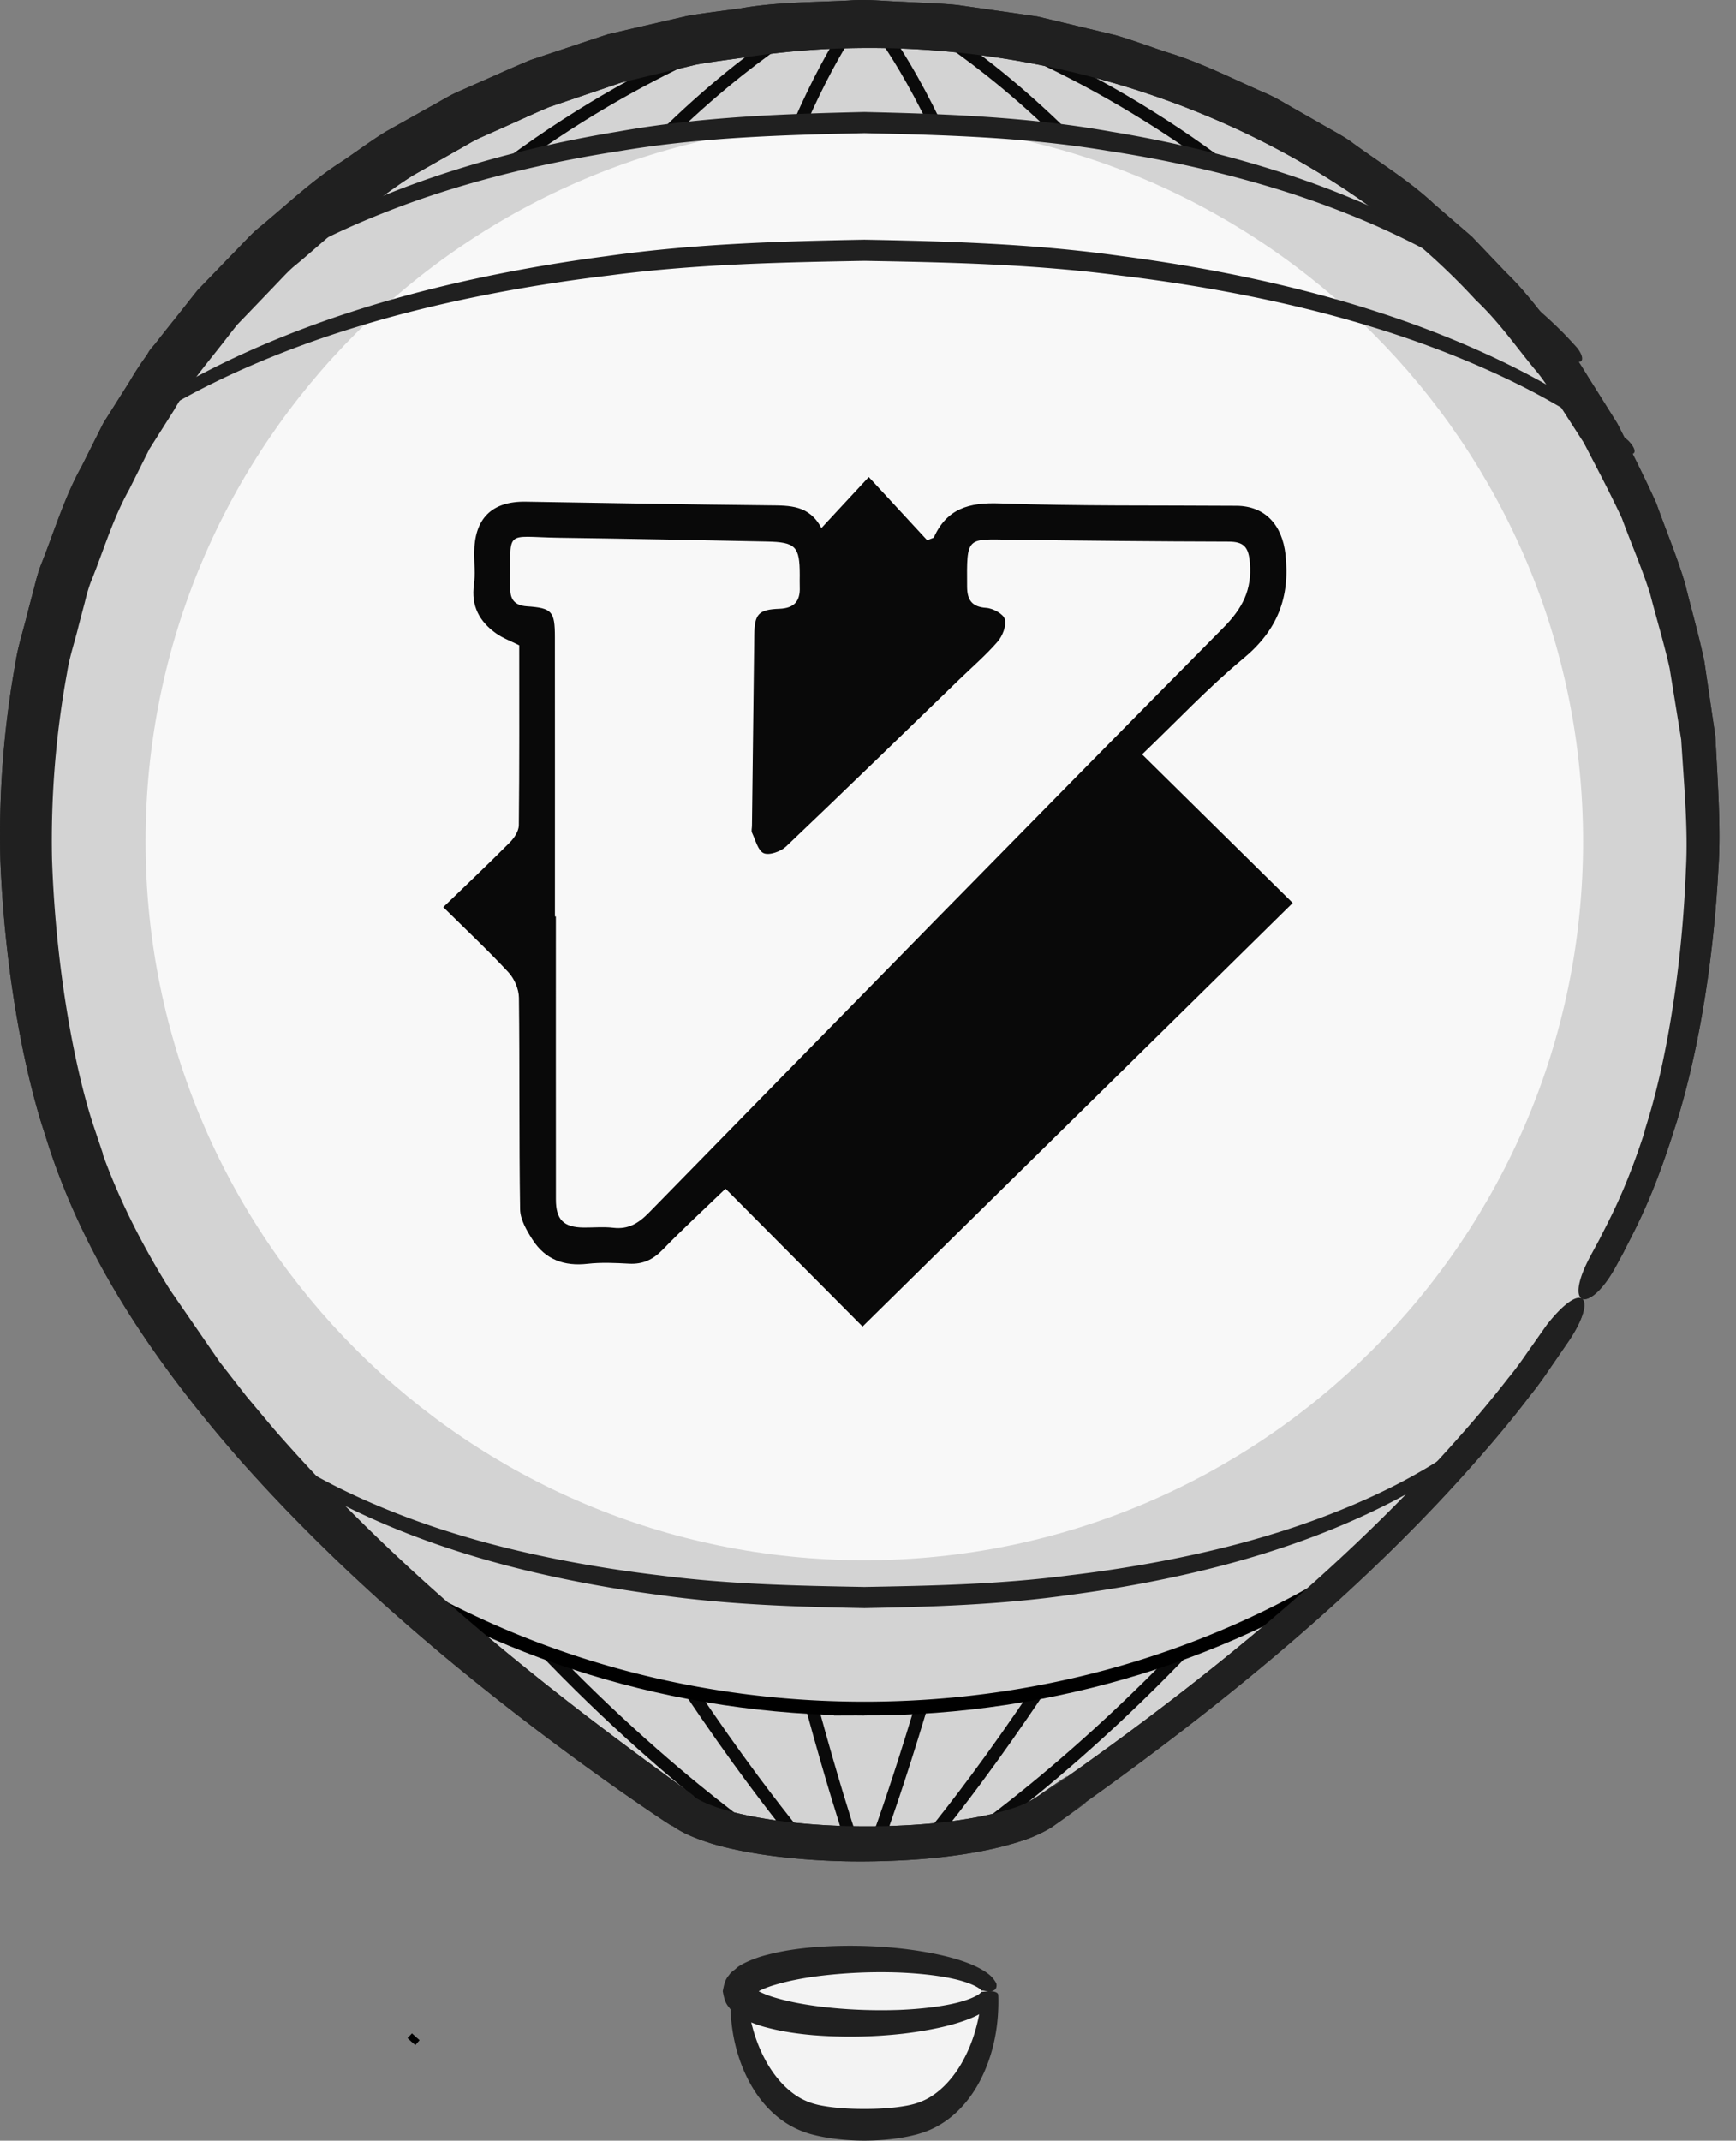
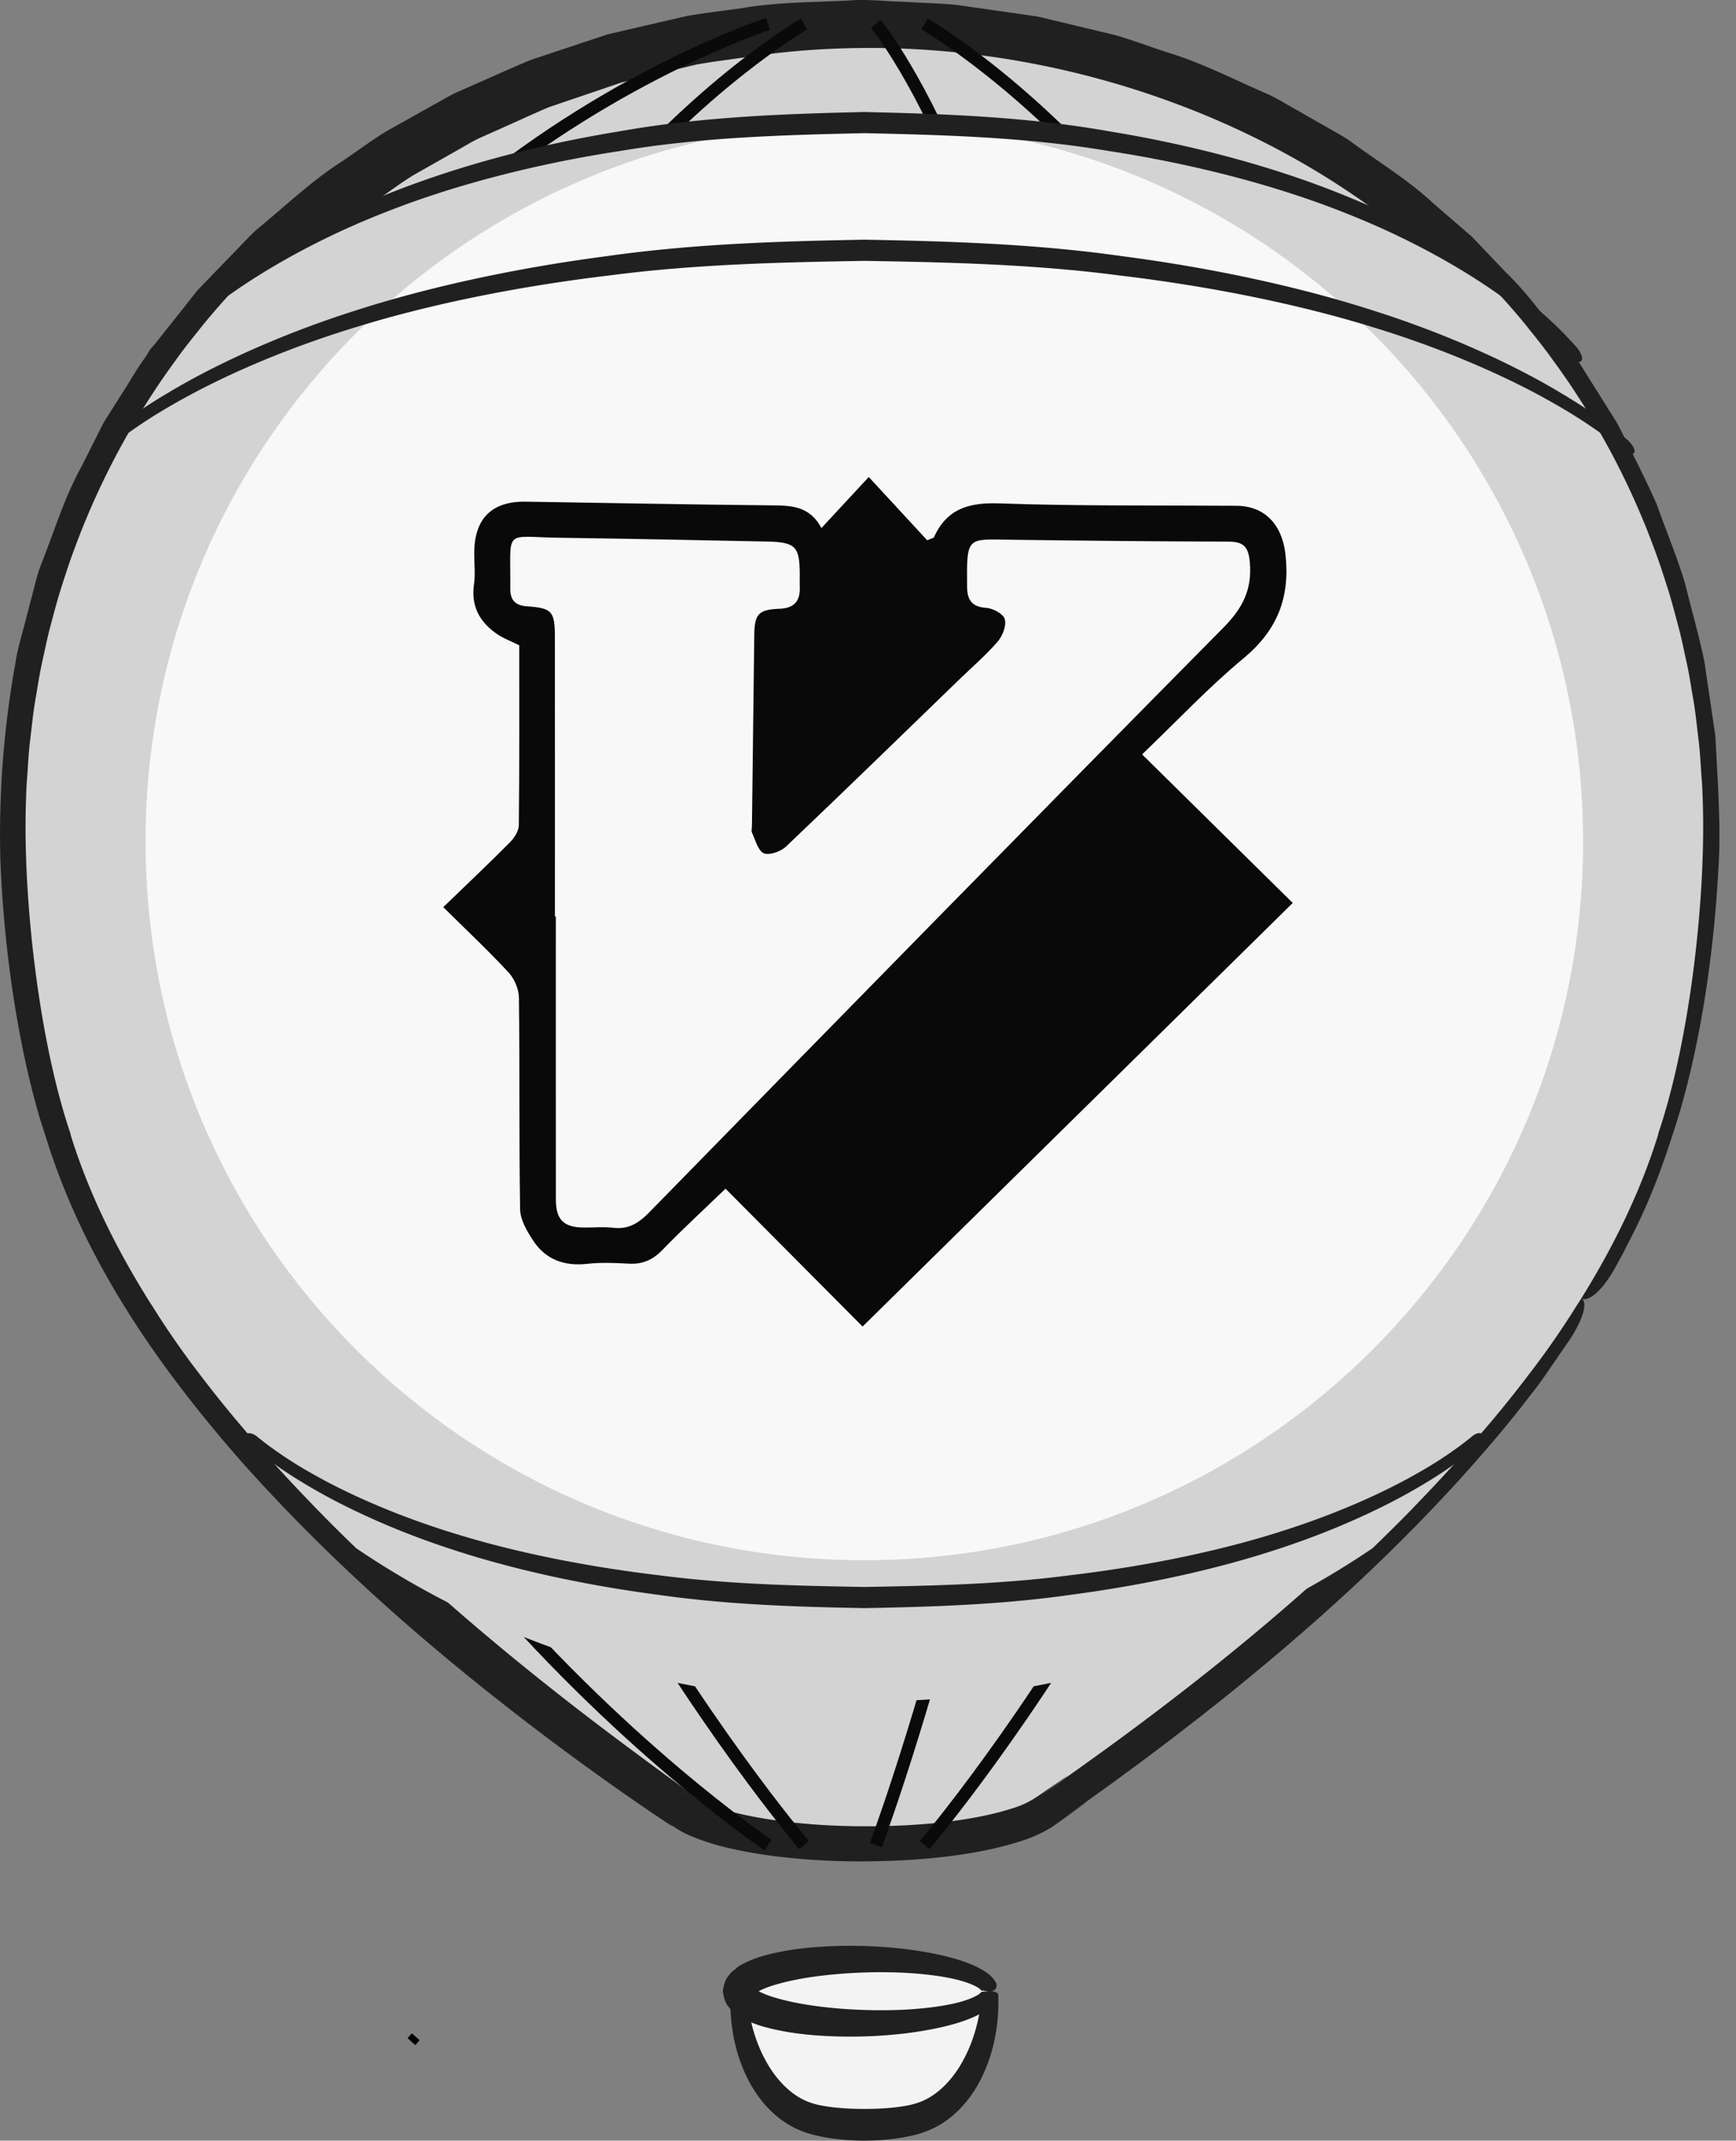
<svg xmlns="http://www.w3.org/2000/svg" width="103" height="127" fill="none">
  <rect width="100%" height="100%" fill="#808080" stroke="none" />
  <path d="M93.827 77.026l.05-.084c1.926-3.11 3.49-6.337 4.508-9.64l-.015-.002c1.73-5.056 2.682-12.613 2.682-18.254 0-27.486-22.282-47.626-49.768-47.626S1.516 21.56 1.516 49.046c0 5.641.952 13.199 2.682 18.254l-.015.002c1.018 3.303 2.582 6.53 4.508 9.639l.05.085c.103.165.211.327.315.49a49.861 49.861 0 002.79 4.013c8.812 11.67 21.87 21.171 28.555 25.826l.017.012.018.013c1.473 1.167 5.77 2.012 10.848 2.012 5.077 0 9.374-.845 10.848-2.012l.006-.005.03-.02c6.684-4.655 19.743-14.157 28.554-25.826a49.862 49.862 0 002.788-4.009c.105-.165.214-.328.317-.494z" fill="#D3D3D3" />
  <path d="M93.11 79.512l-.91 1.326c-.342.485-.764 1.153-1.404 1.94a64.305 64.305 0 01-2.385 2.944c-3.956 4.61-11.268 12.334-25.708 22.402l.058-.044-.056.043-.002.001.058-.044-.005.004-.01.007-.024.018-.059.042.06-.044v.001l-.066.048.056-.041 1.49-1.026c.27-.184.304-.202.132-.073l-1.117.806-.456.325-.26.184c-.115.085-.23.153-.348.217a8.253 8.253 0 01-1.56.673c-2.258.738-5.278 1.148-8.821 1.205a41.778 41.778 0 01-5.67-.286c-1-.125-2.023-.292-3.07-.548a13.854 13.854 0 01-1.594-.488c-.54-.208-1.089-.435-1.671-.88l.668.232-.623-.198-.105-.079.078.06-.073-.056.006.005.012.01.023.018.034.026.012.009.006.005.003.002c.28.089-.621-.197.627.201-1.338-.466-.37-.128-.668-.232l.002.001.003.003.007.005.047.038.06.049c.023.022.016.021-.022 0l-.08-.05c-.066-.045.023.024-.048-.025l-.288-.187c-.472-.309-1.287-.862-2.395-1.634a161.478 161.478 0 01-9.629-7.28c-4.023-3.293-8.693-7.46-13.245-12.599-4.483-5.139-9.007-11.361-11.377-18.82l-.5-1.572 1.646-.278.015-.003-1.133 1.892C1.68 64.552.327 58.47.023 51.087a57.4 57.4 0 01.896-11.772c.153-1.014.488-1.996.726-3l.394-1.498c.123-.502.259-1 .459-1.477.755-1.92 1.356-3.9 2.345-5.672l1.293-2.576L7.7 22.619c.985-1.707 2.312-3.205 3.543-4.8l.47-.592.527-.546 1.058-1.097 1.065-1.1c.356-.368.704-.747 1.11-1.065 1.583-1.31 3.092-2.751 4.863-3.873.866-.585 1.705-1.22 2.604-1.766l2.763-1.548c.466-.249.915-.536 1.398-.755l1.458-.644c.975-.425 1.944-.87 2.93-1.277l3.045-1.014 1.527-.505 1.567-.366 3.14-.725c1.057-.184 2.128-.3 3.192-.453C46.084.12 48.24.141 50.384.03c1.072-.09 2.144.048 3.213.077 1.07.066 2.141.081 3.203.19l3.17.453 1.578.228 1.55.37 3.087.74c1.013.292 2 .667 2.995.995 2.016.599 3.878 1.557 5.769 2.386.478.197.932.443 1.374.707l1.338.762 1.331.76c.444.25.889.496 1.294.804 1.638 1.196 3.36 2.245 4.808 3.608l2.235 1.93 2.01 2.109c1.392 1.34 2.466 2.92 3.633 4.375.606.712 1.048 1.531 1.547 2.299l1.444 2.306c.81 1.602 1.612 3.173 2.314 4.74.577 1.618 1.23 3.17 1.697 4.735.391 1.586.834 3.117 1.147 4.625l.654 4.43c.147 2.875.349 5.56.175 7.99-.535 9.721-2.652 15.512-2.808 15.915l-.638-1.069a.536.536 0 00.015.002l.932.157-.286.889c-1.265 3.923-2.355 5.762-2.829 6.737l-.552 1.016c-.85 1.478-1.634 1.948-1.953 1.732-.334-.224-.212-1.127.537-2.52l.532-.983c.456-.94 1.505-2.724 2.706-6.463l.645 1.045-.015-.003-.851-.14.213-.928c.047-.203.565-1.663 1.112-4.302.543-2.633 1.133-6.445 1.32-11.17.134-2.363-.107-4.93-.281-7.688l-.687-4.233c-.32-1.438-.765-2.894-1.156-4.403-.466-1.487-1.111-2.957-1.676-4.493-.69-1.482-1.475-2.966-2.26-4.48l-1.403-2.176c-.483-.723-.908-1.498-1.495-2.166-1.13-1.366-2.16-2.857-3.501-4.113C77.63 6.995 60.537.947 44.339 3.38c-1.007.153-2.02.268-3.02.45l-2.964.71-1.478.353-1.437.49-2.867.973c-.927.39-1.837.818-2.753 1.223l-1.37.612c-.454.208-.873.483-1.31.72l-2.59 1.468c-.843.516-1.624 1.12-2.435 1.672-1.662 1.056-3.063 2.421-4.545 3.65-.38.298-.703.655-1.034 1.001l-.992 1.035-.988 1.028-.493.51-.437.557c-1.14 1.498-2.387 2.893-3.298 4.494l-1.461 2.308-1.202 2.408c-.93 1.65-1.483 3.503-2.198 5.292-.19.445-.316.911-.43 1.38l-.37 1.401c-.223.938-.546 1.853-.69 2.803a55.12 55.12 0 00-.891 11.061c.243 7.06 1.504 12.957 2.478 15.853l.546 1.627-1.68.266-.014.002 1.146-1.85c1.048 3.423 2.655 6.65 4.523 9.644 1 1.449 1.985 2.88 2.955 4.288l1.577 2.023 1.616 1.927c4.366 5.016 8.899 9.15 12.813 12.433 3.918 3.287 7.226 5.742 9.374 7.329l2.317 1.697.272.205.133.102.034.03c.016.015.016.02 0 .015l-.035-.017-.027-.014-.004-.003-.674-.235.625.199v.002l.011.01.012.01.005.005.003.002c-.034-.026.08.062-.076-.057l.078.06-.035-.03.05.037-.05-.037-.623-.198.669.232c.253.203.673.407 1.098.566.427.168.888.301 1.35.421.93.234 1.88.396 2.815.519 1.873.242 3.693.317 5.383.306 3.375-.024 6.28-.416 8.216-1.033 1.015-.296 1.487-.666 2.121-1.108l1.127-.773c.177-.119.149-.092-.111.099l-1.554 1.112.057-.041.004-.003.001-.001.001-.001-.058.043.059-.043-.059.043.011-.007.068-.05.005-.004-.066.05.06-.045c14.363-9.924 21.584-17.478 25.495-21.964a64.201 64.201 0 002.36-2.866c.636-.768 1.047-1.409 1.384-1.877l.9-1.277c1.004-1.281 1.767-1.76 2.074-1.564.32.204.177 1.093-.735 2.474z" fill="#202020" />
  <path d="M51.964 1.42s11.148 13.448 11.148 45.96c0 32.514-11.148 62.081-11.148 62.081" stroke="#0A0A0A" stroke-width=".75" stroke-miterlimit="10" />
  <path d="M54.861 1.42S79.933 15.938 79.933 48.45c0 31.636-25.072 61.01-25.072 61.01" stroke="#0A0A0A" stroke-width=".75" stroke-miterlimit="10" />
-   <path d="M57.003 1.42S92.374 12.853 92.374 48.45c0 37.256-35.371 61.01-35.371 61.01M50.605 1.42S40.526 14.868 40.526 47.38c0 32.514 10.078 62.081 10.078 62.081" stroke="#0A0A0A" stroke-width=".75" stroke-miterlimit="10" />
  <path d="M47.707 1.42S22.635 15.938 22.635 48.45c0 31.636 25.072 61.01 25.072 61.01" stroke="#0A0A0A" stroke-width=".75" stroke-miterlimit="10" />
  <path d="M45.566 1.42S10.194 12.853 10.194 48.45c0 37.256 35.372 61.01 35.372 61.01" stroke="#0A0A0A" stroke-width=".75" stroke-miterlimit="10" />
-   <path d="M51.284 101.025c-11.29 0-21.718-3.386-30.155-9.105 7.14 6.864 14.698 12.32 19.272 15.504.005.005.012.009.018.013l.017.012h0c1.474 1.167 5.77 2.012 10.848 2.012 5.077 0 9.375-.845 10.848-2.012l.007-.004.028-.021c4.574-3.184 12.132-8.64 19.272-15.504-8.437 5.72-18.864 9.105-30.155 9.105z" stroke="#000" stroke-width="1.5" stroke-miterlimit="10" />
  <path d="M101.052 49.046c0-.797-.02-1.587-.057-2.371-.013-.273-.039-.54-.056-.81-.033-.51-.063-1.018-.111-1.521-.031-.327-.076-.648-.113-.972-.051-.44-.098-.88-.161-1.314-.05-.351-.113-.697-.171-1.044-.067-.4-.131-.802-.207-1.198-.07-.363-.151-.721-.23-1.08-.08-.373-.16-.746-.249-1.115-.09-.371-.19-.738-.29-1.105-.093-.348-.185-.696-.287-1.04-.111-.377-.231-.75-.351-1.124-.105-.324-.209-.648-.32-.968a48.926 48.926 0 00-.416-1.14 47.15 47.15 0 00-.348-.9 45.658 45.658 0 00-.481-1.15 44.956 44.956 0 00-1.309-2.765 45.004 45.004 0 00-1.022-1.872c-.118-.205-.24-.406-.361-.608-.052-.087-.102-.174-.155-.26-.27-.448-.55-.89-.836-1.326-.132-.201-.262-.404-.397-.602a45.3 45.3 0 00-.89-1.264c-.14-.192-.276-.388-.42-.578a45.794 45.794 0 00-1.01-1.29c-.126-.156-.246-.315-.373-.468l-.009-.01a46.553 46.553 0 00-1.398-1.612 46.83 46.83 0 00-1.263-1.344c-6.14-4.032-17.493-8.922-36.479-8.922-18.982 0-30.333 4.889-36.472 8.92-.434.44-.853.893-1.269 1.35a46.83 46.83 0 00-1.375 1.584l-.033.039c-.123.149-.24.303-.361.454-.347.429-.69.86-1.02 1.301-.14.186-.273.377-.41.564-.306.422-.608.846-.9 1.278-.132.195-.26.394-.39.592-.287.44-.57.885-.843 1.336-.051.084-.1.17-.151.255-.12.2-.24.397-.355.598a44.776 44.776 0 00-1.423 2.668 45.933 45.933 0 00-1.394 3.125 42.58 42.58 0 00-.353.914c-.141.374-.28.75-.412 1.129-.113.323-.218.65-.323.976-.12.371-.239.742-.35 1.118-.101.346-.194.695-.288 1.044-.099.366-.198.731-.288 1.1-.09.372-.17.748-.252 1.122-.077.357-.158.713-.227 1.073-.078.4-.142.804-.209 1.207-.057.345-.12.688-.17 1.036-.062.437-.11.88-.161 1.323-.038.321-.081.64-.113.964-.047.503-.078 1.013-.11 1.522-.018.27-.044.537-.056.81a50.175 50.175 0 00-.058 2.37c0 5.642.952 13.2 2.682 18.255l-.015.002c1.018 3.302 2.581 6.53 4.508 9.639l.05.085c.103.165.21.327.315.49a49.856 49.856 0 002.79 4.013 72.384 72.384 0 001.983 2.496c.204.248.415.491.623.736a83.792 83.792 0 002.188 2.488c.557.607 1.12 1.207 1.691 1.797.166.172.33.348.497.518.761.778 1.53 1.544 2.307 2.29l.002.001c8.435 5.717 18.86 9.1 30.147 9.1 11.288 0 21.712-3.383 30.148-9.1a106.51 106.51 0 002.31-2.292c.166-.17.329-.344.494-.515a94.783 94.783 0 002.372-2.552c.511-.57 1.013-1.15 1.508-1.735.208-.245.419-.488.623-.736a72.286 72.286 0 001.983-2.497 49.674 49.674 0 002.787-4.008c.106-.165.214-.328.318-.494l.05-.084c1.926-3.11 3.49-6.337 4.508-9.64l-.015-.002c1.73-5.055 2.682-12.613 2.682-18.254z" fill="#D3D3D3" />
  <path d="M24.766 121.181l-.452-.405c.14.136.29.271.452.405z" stroke="#000" stroke-width=".384" stroke-miterlimit="10" />
  <path d="M51.283 92.564c23.552 0 42.645-19.093 42.645-42.646 0-23.552-19.093-42.645-42.645-42.645-23.553 0-42.646 19.093-42.646 42.645 0 23.553 19.093 42.646 42.646 42.646z" fill="#F8F8F8" />
  <path d="M43.823 118.134c0 3.529 1.617 6.532 3.96 7.439l.06.024c.129.047.26.086.391.121l.157.042.055.011c.746.177 1.739.287 2.838.287 1.1 0 2.093-.11 2.838-.287l.055-.011.157-.042c.132-.035.262-.074.39-.121l.061-.025c2.343-.906 3.96-3.909 3.96-7.438" fill="#F3F3F3" />
  <path d="M59.226 118.332s.035.486-.022 1.301c-.065.81-.235 1.961-.765 3.196-.516 1.218-1.433 2.579-2.908 3.357-.36.193-.762.341-1.145.445-.353.093-.727.168-1.078.22-.708.106-1.388.147-2.024.149a13.956 13.956 0 01-2.024-.149c-.35-.052-.726-.128-1.076-.219a5.519 5.519 0 01-1.146-.446c-1.475-.778-2.392-2.139-2.909-3.357-.53-1.234-.699-2.386-.764-3.196-.057-.814-.022-1.301-.022-1.301.014-.273.934-.25.971-.016 0 0 .023.45.154 1.175.136.721.4 1.727.942 2.722.526.993 1.37 1.975 2.397 2.42.256.116.513.192.784.253.313.064.602.108.911.142.61.067 1.216.089 1.782.089.566 0 1.173-.022 1.783-.089.308-.034.6-.078.91-.142.278-.063.528-.138.784-.253 1.027-.445 1.872-1.428 2.397-2.42.543-.995.806-2.002.943-2.722.131-.726.153-1.175.153-1.175.104-.24.918-.251.972.016z" fill="#202020" />
  <path d="M51.284 120.032c4.12 0 7.461-.85 7.461-1.898s-3.34-1.898-7.46-1.898c-4.122 0-7.462.85-7.462 1.898s3.34 1.898 7.461 1.898z" fill="#F3F3F3" />
  <path d="M58.244 118.108c-.009-.001-.009-.027-.151-.144-.161-.111-.466-.265-.904-.4-.876-.277-2.228-.468-3.766-.536a30.019 30.019 0 00-4.979.222c-.843.114-1.676.272-2.421.493-.374.106-.723.24-.993.382-.019.011-.006.009-.006.009s-.012-.002.005.009c.27.141.62.276.993.382.746.221 1.579.379 2.422.492 1.69.225 3.437.281 4.978.223 1.539-.068 2.89-.259 3.766-.536.439-.135.744-.289.905-.4.142-.117.143-.143.15-.144.004.058 1.04-.262.879.416 0 0-.108.26-.385.507-.27.231-.67.465-1.17.667-1 .408-2.412.717-4.034.907a27.985 27.985 0 01-5.277.084c-.916-.08-1.83-.209-2.73-.445a6.793 6.793 0 01-1.359-.494 2.065 2.065 0 01-.495-.318c-.14-.129-.324-.232-.412-.389-.257-.276-.31-.624-.378-.961.069-.338.121-.686.379-.962.088-.157.27-.26.412-.389.135-.13.33-.235.495-.318a6.79 6.79 0 011.358-.493c.9-.236 1.815-.366 2.73-.445a27.986 27.986 0 015.278.084c1.621.19 3.033.499 4.033.907.5.203.9.436 1.17.668.278.246.385.506.385.506.098.694-.838.346-.878.416zM93.119 21.099s-.284-.314-.833-.862a27.048 27.048 0 00-2.532-2.154c-2.25-1.716-5.683-3.772-9.892-5.429-4.2-1.68-9.145-2.944-14.135-3.704-4.987-.837-10.031-.947-14.443-1.05-4.41.103-9.455.212-14.442 1.05-4.99.76-9.936 2.023-14.135 3.703-4.21 1.657-7.641 3.713-9.893 5.428a27.015 27.015 0 00-2.531 2.155c-.55.548-.833.862-.833.862-.597.694-1.087.324-.488-.426 0 0 .288-.334.845-.913a27.47 27.47 0 012.553-2.263c2.268-1.8 5.73-3.963 9.99-5.72 4.246-1.781 9.255-3.14 14.31-3.968 5.055-.906 10.16-1.058 14.625-1.163 4.464.106 9.569.258 14.624 1.163 5.055.83 10.064 2.188 14.31 3.969 4.259 1.758 7.722 3.92 9.99 5.72a27.526 27.526 0 012.554 2.264c.556.579.844.912.844.912.578.795.114 1.084-.488.426z" fill="#202020" />
  <path d="M96.19 26.632s-.338-.286-.991-.768a29.767 29.767 0 00-2.922-1.884c-2.562-1.483-6.36-3.215-10.886-4.588-4.52-1.394-9.747-2.427-14.989-3.051-5.24-.689-10.505-.782-15.119-.865-4.613.084-9.878.176-15.118.865-5.242.625-10.469 1.657-14.989 3.05-4.527 1.374-8.324 3.106-10.886 4.59a29.77 29.77 0 00-2.922 1.882c-.654.483-.99.769-.99.769-.722.631-1.15.191-.423-.492 0 0 .344-.305 1.007-.815a30.195 30.195 0 012.95-1.983c2.584-1.562 6.411-3.388 10.979-4.854 4.56-1.485 9.837-2.605 15.13-3.294 5.293-.753 10.607-.887 15.263-.974 4.655.087 9.97.22 15.262.974 5.293.689 10.57 1.809 15.13 3.294 4.568 1.465 8.395 3.293 10.978 4.854a30.183 30.183 0 012.95 1.984c.663.51 1.007.815 1.007.815.715.732.298 1.086-.422.491zM15.273 85.243s.27.228.793.613c.527.38 1.306.925 2.342 1.506 2.054 1.187 5.1 2.571 8.73 3.669 3.626 1.113 7.818 1.936 12.023 2.433 4.203.548 8.428.619 12.128.686 3.701-.067 7.925-.138 12.129-.686 4.205-.497 8.397-1.32 12.022-2.433 3.631-1.098 6.677-2.482 8.731-3.669a23.89 23.89 0 002.342-1.505c.524-.385.793-.614.793-.614.576-.5 1.01-.066.423.491 0 0-.277.248-.81.66A24.3 24.3 0 0184.55 88c-2.076 1.264-5.15 2.745-8.823 3.934-3.665 1.205-7.908 2.115-12.164 2.676-4.256.613-8.53.725-12.273.795-3.743-.07-8.016-.182-12.272-.794-4.257-.561-8.499-1.472-12.165-2.677-3.671-1.19-6.746-2.67-8.822-3.934a24.346 24.346 0 01-2.37-1.606c-.533-.413-.81-.66-.81-.66-.57-.603-.154-.959.423-.491z" fill="#202020" />
-   <path d="M93.11 79.512l-.91 1.326c-.342.485-.764 1.153-1.404 1.94a64.305 64.305 0 01-2.385 2.944c-3.956 4.61-11.268 12.334-25.708 22.402l.058-.044-.056.043-.002.001.058-.044-.005.004-.01.007-.024.018-.059.042.06-.044v.001l-.066.048.056-.041 1.49-1.026c.27-.184.304-.202.132-.073l-1.117.806-.456.325-.26.184c-.115.085-.23.153-.348.217a8.253 8.253 0 01-1.56.673c-2.258.738-5.278 1.148-8.821 1.205a41.778 41.778 0 01-5.67-.286c-1-.125-2.023-.292-3.07-.548a13.854 13.854 0 01-1.594-.488c-.54-.208-1.089-.435-1.671-.88l.668.232-.623-.198-.105-.079.078.06-.073-.056.006.005.012.01.023.018.034.026.012.009.006.005.003.002c.28.089-.621-.197.627.201-1.338-.466-.37-.128-.668-.232l.002.001.003.003.007.005.047.038.06.049c.023.022.016.021-.022 0l-.08-.05c-.066-.045.023.024-.048-.025l-.288-.187c-.472-.309-1.287-.862-2.395-1.634a161.478 161.478 0 01-9.629-7.28c-4.023-3.293-8.693-7.46-13.245-12.599-4.483-5.139-9.007-11.361-11.377-18.82l-.5-1.572 1.646-.278.015-.003-1.133 1.892C1.68 64.552.327 58.47.023 51.087a57.4 57.4 0 01.896-11.772c.153-1.014.488-1.996.726-3l.394-1.498c.123-.502.259-1 .459-1.477.755-1.92 1.356-3.9 2.345-5.672l1.293-2.576L7.7 22.619c.985-1.707 2.312-3.205 3.543-4.8l.47-.592.527-.546 1.058-1.097 1.065-1.1c.356-.368.704-.747 1.11-1.065 1.583-1.31 3.092-2.751 4.863-3.873.866-.585 1.705-1.22 2.604-1.766l2.763-1.548c.466-.249.915-.536 1.398-.755l1.458-.644c.975-.425 1.944-.87 2.93-1.277l3.045-1.014 1.527-.505 1.567-.366 3.14-.725c1.057-.184 2.128-.3 3.192-.453C46.084.12 48.24.141 50.384.03c1.072-.09 2.144.048 3.213.077 1.07.066 2.141.081 3.203.19l3.17.453 1.578.228 1.55.37 3.087.74c1.013.292 2 .667 2.995.995 2.016.599 3.878 1.557 5.769 2.386.478.197.932.443 1.374.707l1.338.762 1.331.76c.444.25.889.496 1.294.804 1.638 1.196 3.36 2.245 4.808 3.608l2.235 1.93 2.01 2.109c1.392 1.34 2.466 2.92 3.633 4.375.606.712 1.048 1.531 1.547 2.299l1.444 2.306c.81 1.602 1.612 3.173 2.314 4.74.577 1.618 1.23 3.17 1.697 4.735.391 1.586.834 3.117 1.147 4.625l.654 4.43c.147 2.875.349 5.56.175 7.99-.535 9.721-2.652 15.512-2.808 15.915l-.638-1.069a.536.536 0 00.015.002l.932.157-.286.889c-1.265 3.923-2.355 5.762-2.829 6.737l-.552 1.016c-.85 1.478-1.634 1.948-1.953 1.732-.334-.224-.212-1.127.537-2.52l.532-.983c.456-.94 1.505-2.724 2.706-6.463l.645 1.045-.015-.003-.851-.14.213-.928c.047-.203.565-1.663 1.112-4.302.543-2.633 1.133-6.445 1.32-11.17.134-2.363-.107-4.93-.281-7.688l-.687-4.233c-.32-1.438-.765-2.894-1.156-4.403-.466-1.487-1.111-2.957-1.676-4.493-.69-1.482-1.475-2.966-2.26-4.48l-1.403-2.176c-.483-.723-.908-1.498-1.495-2.166-1.13-1.366-2.16-2.857-3.501-4.113C77.63 6.995 60.537.947 44.339 3.38c-1.007.153-2.02.268-3.02.45l-2.964.71-1.478.353-1.437.49-2.867.973c-.927.39-1.837.818-2.753 1.223l-1.37.612c-.454.208-.873.483-1.31.72l-2.59 1.468c-.843.516-1.624 1.12-2.435 1.672-1.662 1.056-3.063 2.421-4.545 3.65-.38.298-.703.655-1.034 1.001l-.992 1.035-.988 1.028-.493.51-.437.557c-1.14 1.498-2.387 2.893-3.298 4.494l-1.461 2.308-1.202 2.408c-.93 1.65-1.483 3.503-2.198 5.292-.19.445-.316.911-.43 1.38l-.37 1.401c-.223.938-.546 1.853-.69 2.803a55.12 55.12 0 00-.891 11.061c.243 7.06 1.504 12.957 2.478 15.853l.546 1.627-1.68.266-.014.002 1.146-1.85c1.048 3.423 2.655 6.65 4.523 9.644 1 1.449 1.985 2.88 2.955 4.288l1.577 2.023 1.616 1.927c4.366 5.016 8.899 9.15 12.813 12.433 3.918 3.287 7.226 5.742 9.374 7.329l2.317 1.697.272.205.133.102.034.03c.016.015.016.02 0 .015l-.035-.017-.027-.014-.004-.003-.674-.235.625.199v.002l.011.01.012.01.005.005.003.002c-.034-.026.08.062-.076-.057l.078.06-.035-.03.05.037-.05-.037-.623-.198.669.232c.253.203.673.407 1.098.566.427.168.888.301 1.35.421.93.234 1.88.396 2.815.519 1.873.242 3.693.317 5.383.306 3.375-.024 6.28-.416 8.216-1.033 1.015-.296 1.487-.666 2.121-1.108l1.127-.773c.177-.119.149-.092-.111.099l-1.554 1.112.057-.041.004-.003.001-.001.001-.001-.058.043.059-.043-.059.043.011-.007.068-.05.005-.004-.066.05.06-.045c14.363-9.924 21.584-17.478 25.495-21.964a64.201 64.201 0 002.36-2.866c.636-.768 1.047-1.409 1.384-1.877l.9-1.277c1.004-1.281 1.767-1.76 2.074-1.564.32.204.177 1.093-.735 2.474z" fill="#202020" />
  <path d="M67.763 44.756L76.7 53.57 51.178 78.7l-8.132-8.179c-1.29 1.245-2.547 2.4-3.733 3.624-.572.59-1.177.87-1.991.826-.82-.044-1.65-.085-2.461.007-1.391.158-2.511-.252-3.264-1.43-.347-.541-.728-1.192-.738-1.798-.067-4.186-.019-8.373-.07-12.558-.006-.509-.267-1.123-.614-1.498-1.184-1.28-2.46-2.475-3.875-3.875 1.36-1.314 2.672-2.555 3.945-3.836.264-.264.534-.675.538-1.021.04-3.568.024-7.135.024-10.678-.488-.246-.964-.418-1.364-.7-.99-.7-1.503-1.629-1.321-2.904.086-.605.014-1.233.015-1.851 0-2.057 1.032-3.097 3.052-3.066 4.823.074 9.646.17 14.47.217 1.197.012 2.355-.02 3.076 1.35l2.81-3.03 3.468 3.754c.294-.126.378-.134.396-.173.77-1.708 2.086-2.08 3.896-2.016 4.682.166 9.372.108 14.06.142 1.724.013 2.713 1.172 2.903 2.876.287 2.57-.484 4.512-2.494 6.179-2.075 1.721-3.933 3.705-6.011 5.694zm-34.838 9.615h.054c0 5.595-.003 11.19.002 16.785 0 1.21.459 1.661 1.66 1.67.582.004 1.17-.054 1.744.014.904.107 1.507-.273 2.127-.906C49.85 60.345 61.192 48.76 72.59 37.233c1.124-1.137 1.7-2.235 1.567-3.841-.077-.936-.35-1.257-1.27-1.26-4.277-.01-8.555-.054-12.833-.11-2.71-.034-2.699-.248-2.675 2.792.006.765.274 1.193 1.137 1.249.4.026 1.02.362 1.102.674.102.388-.135.995-.427 1.331-.693.8-1.504 1.498-2.268 2.236-3.423 3.313-6.835 6.638-10.288 9.92-.313.296-.984.536-1.32.396-.343-.144-.49-.783-.697-1.217-.052-.112-.006-.271-.004-.408.045-3.776.09-7.551.138-11.327.016-1.238.248-1.505 1.493-1.551.867-.033 1.24-.445 1.206-1.288-.01-.24 0-.481-.001-.721-.001-1.692-.236-1.946-1.96-1.981-4.105-.085-8.211-.167-12.317-.224-3.342-.047-2.864-.605-2.897 3.027-.006.659.291.992.982 1.04 1.497.102 1.663.297 1.664 1.822.005 5.526.002 11.052.002 16.579z" fill="#090909" />
</svg>